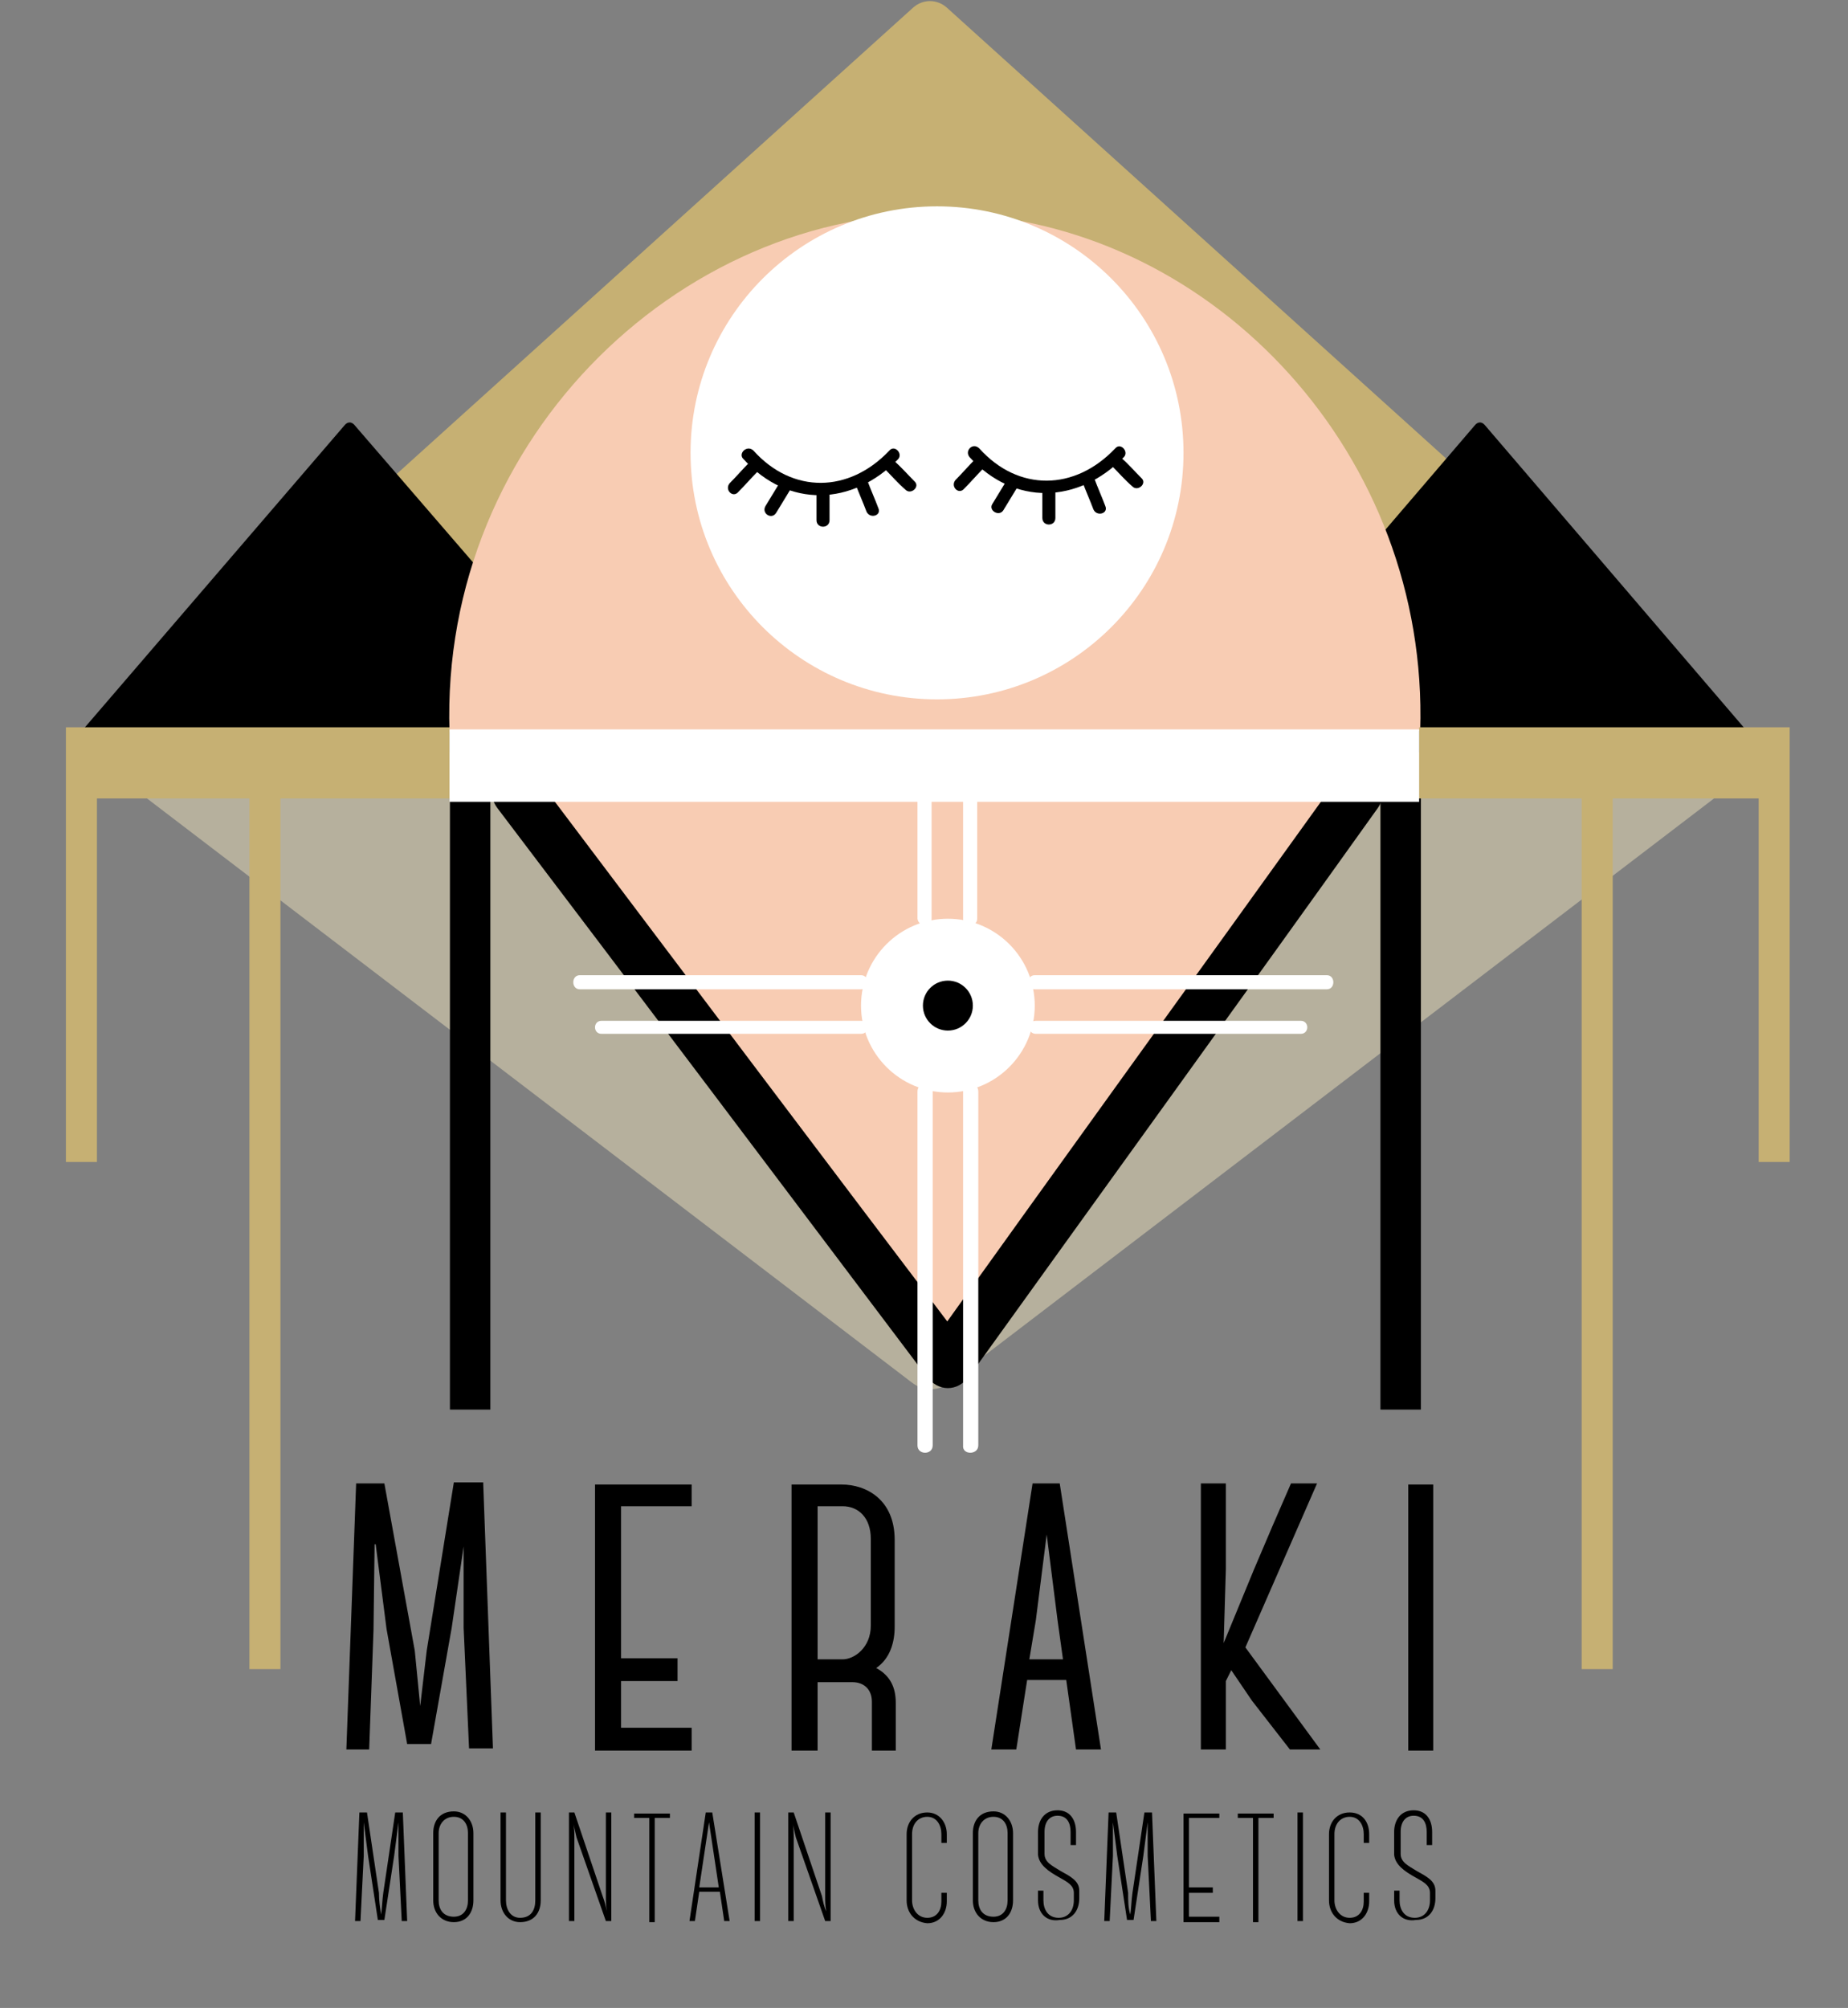
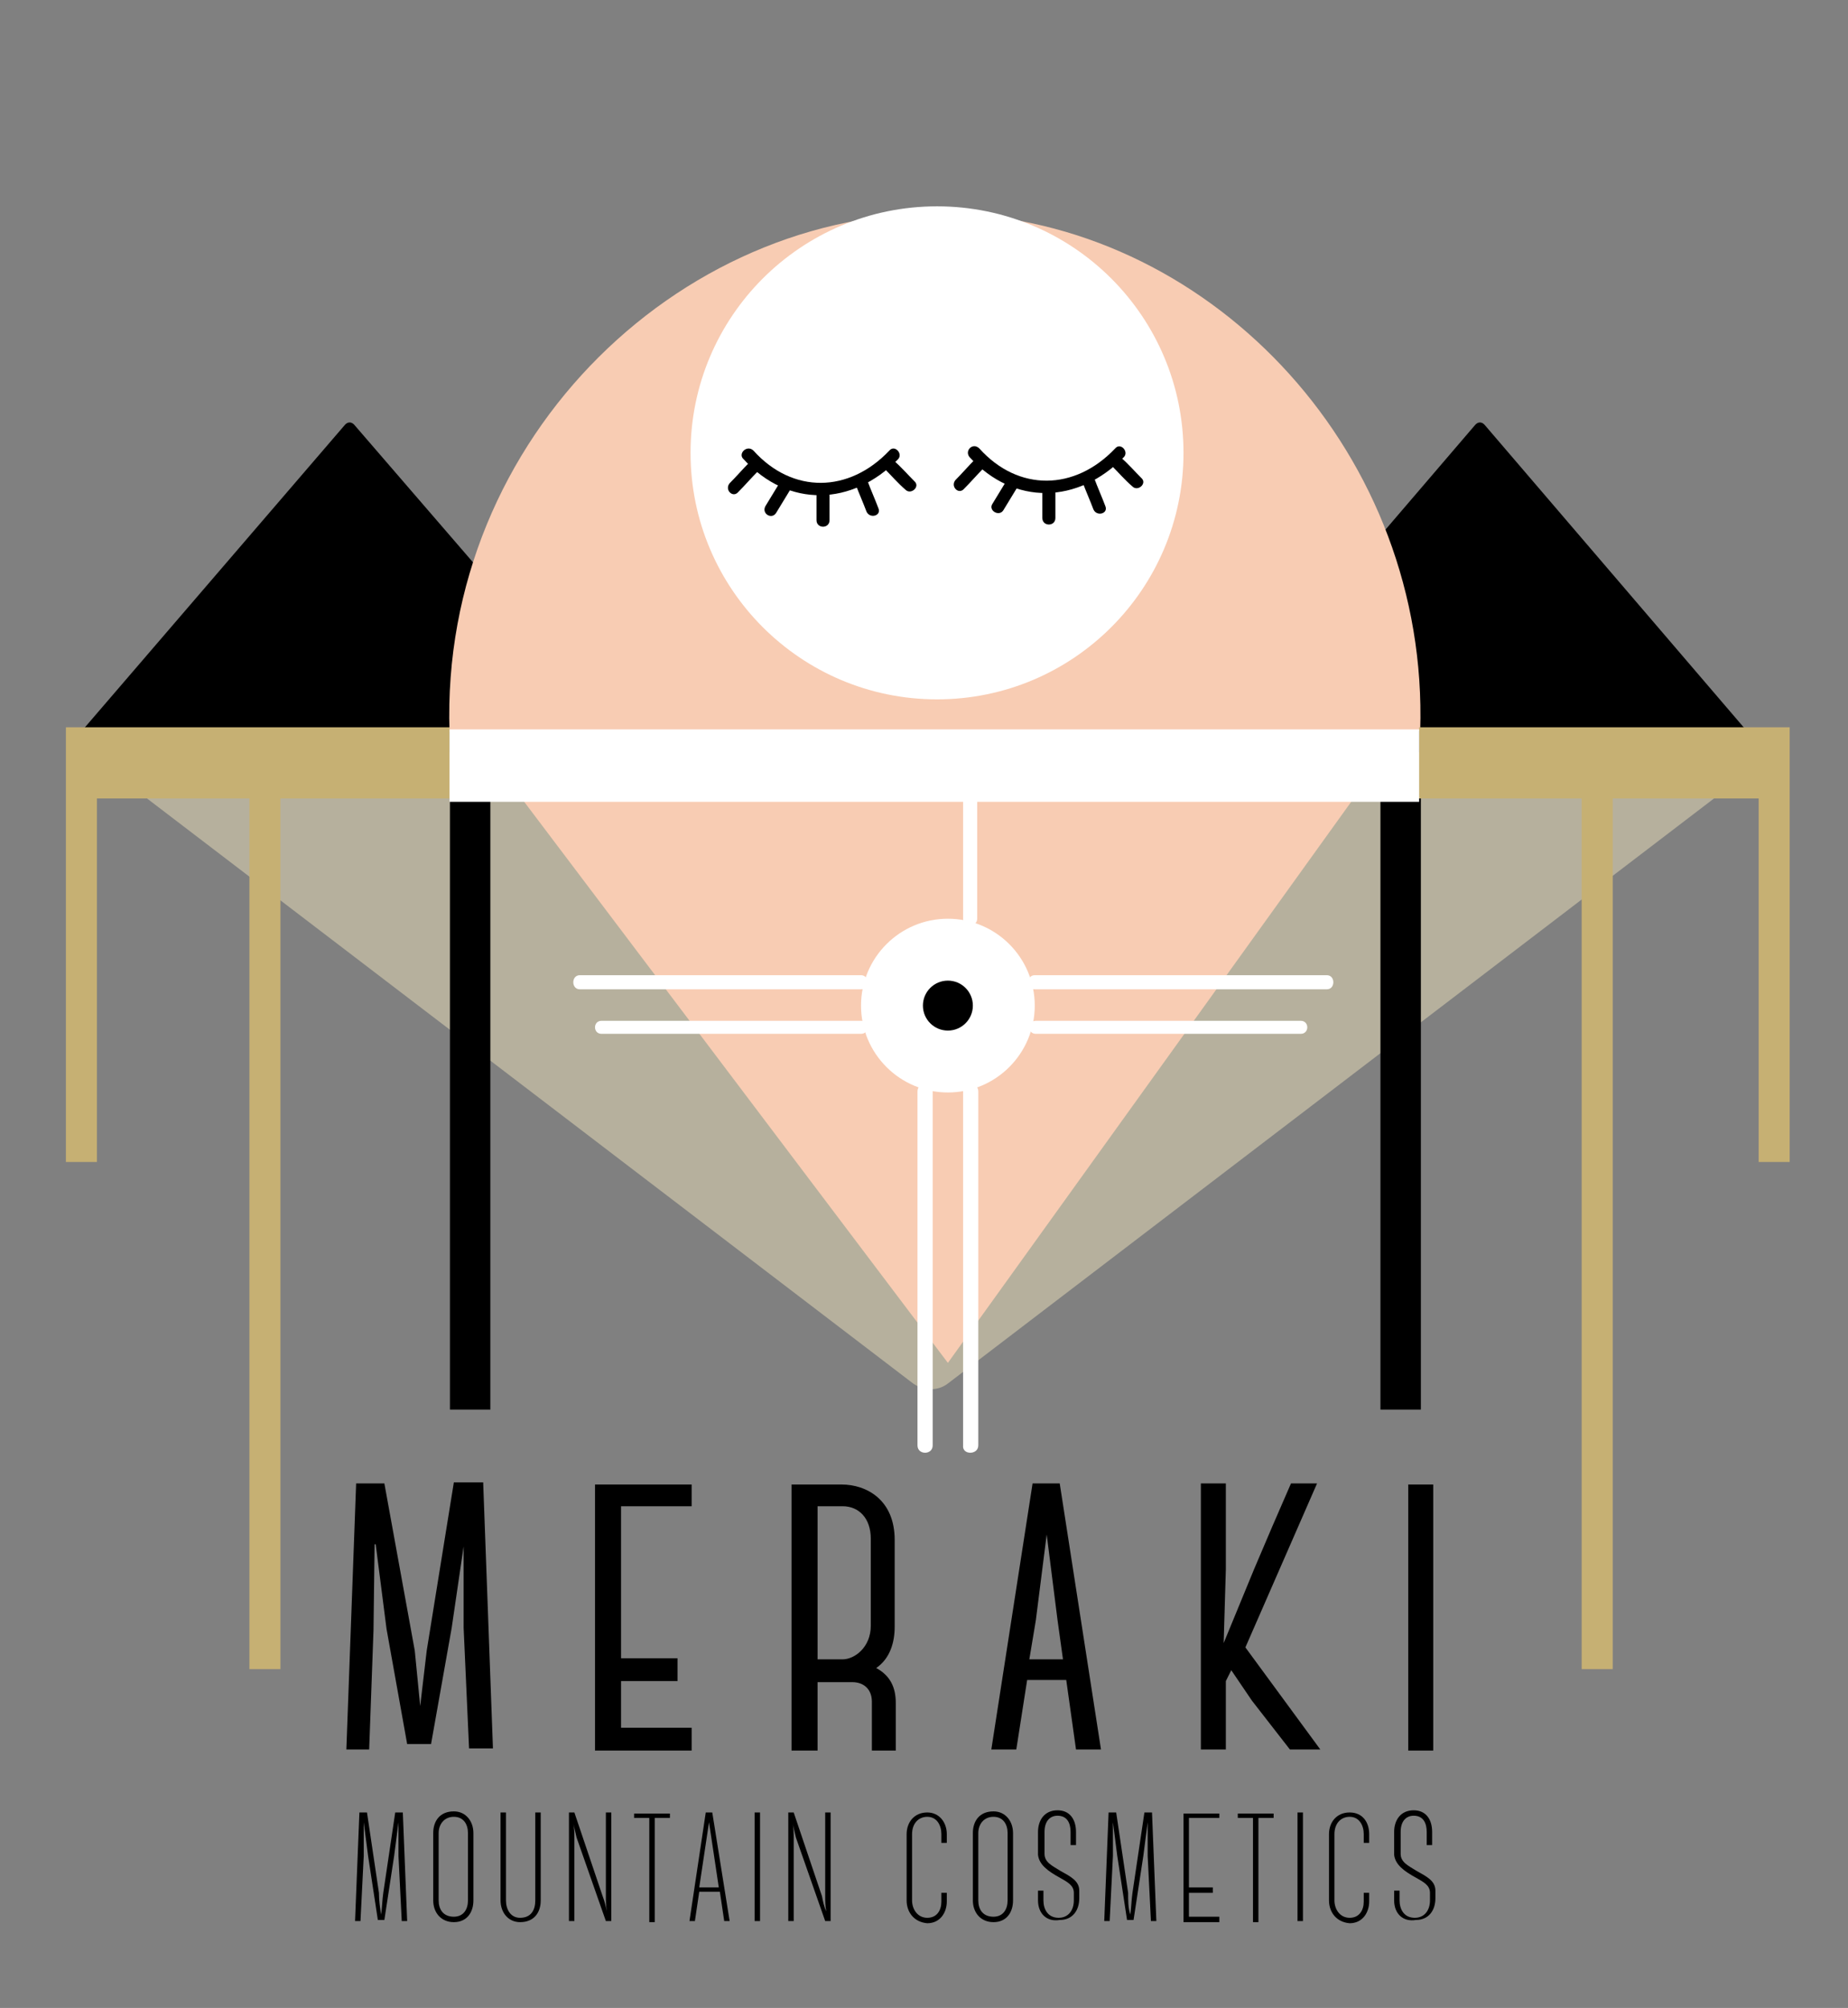
<svg xmlns="http://www.w3.org/2000/svg" version="1.1" id="Layer_1" x="0px" y="0px" viewBox="0 0 170.2 184.9" style="enable-background:new 0 0 170.2 184.9;" xml:space="preserve">
  <rect x="0" y="0" width="170.2" height="184.9" fill="#808080" stroke="none" />
  <style type="text/css">
	.st0{opacity:0.5;fill:#ECE0BB;enable-background:new    ;}
	.st1{fill:#C6B073;}
	.st2{fill:none;stroke:#000000;stroke-width:3.723;stroke-miterlimit:10;}
	.st3{fill:#F8CCB3;}
	.st4{fill:#FFFFFF;}
	.st5{fill:none;stroke:#C6B073;stroke-width:2.859;stroke-miterlimit:10;}
	.st6{fill:none;}
	.st7{enable-background:new    ;}
	.st8{fill:none;stroke:#C6B073;stroke-width:4.249;stroke-miterlimit:10;}
	.st9{fill:none;stroke:#FFFFFF;stroke-width:6.671;stroke-miterlimit:10;}
</style>
  <g>
    <path class="st0" d="M161.3,70.9l-74,56.5c-0.9,0.7-2.2,0.7-3.2,0l-74-56.5H161.3z" />
-     <path class="st1" d="M160.3,66.7l-73.1-66c-0.9-0.8-2.2-0.8-3.1,0L11,66.7H160.3z" />
    <path d="M56.7,67l-24-27.8c-0.3-0.4-0.7-0.4-1,0L7.8,67H56.7z" />
    <path d="M160.7,67.1l-23.9-27.9c-0.3-0.4-0.7-0.4-1,0l-23.9,27.9H160.7z" />
    <line class="st2" x1="43.3" y1="73.2" x2="43.3" y2="129.8" />
    <line class="st2" x1="129" y1="73.2" x2="129" y2="129.8" />
    <g>
      <path class="st3" d="M41.4,67.4c-0.9-27.2,21.9-49,47.1-47.7c23.5,1.2,43.1,22.3,42.3,47.6" />
    </g>
    <g>
      <polyline class="st3" points="47.8,73.2 87.3,125.5 124.9,73.2   " />
      <g>
-         <path d="M45.8,74.4c13.2,17.4,26.3,34.8,39.5,52.3c1.1,1.5,2.9,1.5,4,0c12.5-17.4,25.1-34.8,37.6-52.3c1.7-2.4-2.2-4.8-4-2.3     c-12.5,17.4-25.1,34.8-37.6,52.3c1.3,0,2.7,0,4,0C76.1,107,63,89.6,49.8,72.1C48,69.7,44,72,45.8,74.4L45.8,74.4z" />
-       </g>
+         </g>
    </g>
    <g>
      <circle class="st4" cx="86.3" cy="41.7" r="22.7" />
    </g>
    <g>
      <circle class="st4" cx="87.3" cy="92.6" r="8" />
    </g>
    <g>
      <g>
-         <path class="st4" d="M85.8,84.6c0-3.7,0-7.4,0-11.2c0-0.8-1.3-0.8-1.3,0c0,3.7,0,7.4,0,11.2C84.6,85.4,85.8,85.4,85.8,84.6     L85.8,84.6z" />
-       </g>
+         </g>
    </g>
    <g>
      <g>
        <path class="st4" d="M90,84.6c0-3.7,0-7.4,0-11.2c0-0.8-1.3-0.8-1.3,0c0,3.7,0,7.4,0,11.2C88.7,85.4,90,85.4,90,84.6L90,84.6z" />
      </g>
    </g>
    <g>
      <g>
        <path class="st4" d="M85.9,133.1c0-10.9,0-21.7,0-32.6c0-0.9-1.4-0.9-1.4,0c0,10.9,0,21.7,0,32.6C84.5,134,85.9,134,85.9,133.1     L85.9,133.1z" />
      </g>
    </g>
    <g>
      <g>
        <path class="st4" d="M90.1,133.1c0-10.9,0-21.7,0-32.6c0-0.9-1.4-0.9-1.4,0c0,10.9,0,21.7,0,32.6C88.6,134,90.1,134,90.1,133.1     L90.1,133.1z" />
      </g>
    </g>
    <g>
      <g>
        <path class="st4" d="M79.3,94c-8,0-15.9,0-23.9,0c-0.8,0-0.8,1.2,0,1.2c8,0,15.9,0,23.9,0C80.1,95.2,80.1,94,79.3,94L79.3,94z" />
      </g>
    </g>
    <g>
      <g>
        <path class="st4" d="M79.3,89.8c-8.6,0-17.2,0-25.9,0c-0.8,0-0.8,1.3,0,1.3c8.6,0,17.2,0,25.9,0C80.1,91.1,80.1,89.8,79.3,89.8     L79.3,89.8z" />
      </g>
    </g>
    <g>
      <g>
        <path class="st4" d="M119.8,94c-8.1,0-16.3,0-24.4,0c-0.8,0-0.8,1.2,0,1.2c8.1,0,16.3,0,24.4,0C120.6,95.2,120.6,94,119.8,94     L119.8,94z" />
      </g>
    </g>
    <g>
      <g>
        <path class="st4" d="M122.2,89.8c-9,0-17.9,0-26.9,0c-0.8,0-0.8,1.3,0,1.3c9,0,17.9,0,26.9,0C123,91.1,123,89.8,122.2,89.8     L122.2,89.8z" />
      </g>
    </g>
    <g>
      <g>
        <path d="M68.5,42.3c4.1,4.5,10,4.3,14.2,0c0.5-0.5-0.3-1.4-0.8-0.8c-3.7,3.9-8.9,4-12.5,0C68.8,40.9,67.9,41.8,68.5,42.3     L68.5,42.3z" />
      </g>
    </g>
    <g>
      <g>
        <path d="M69,42.6c-0.6,0.6-1.2,1.3-1.8,1.9c-0.5,0.6,0.3,1.4,0.8,0.8c0.6-0.6,1.2-1.3,1.8-1.9C70.3,42.9,69.5,42,69,42.6L69,42.6     z" />
      </g>
    </g>
    <g>
      <g>
        <path d="M81.5,43.2c0.6,0.6,1.2,1.3,1.9,1.9c0.5,0.5,1.4-0.3,0.8-0.8c-0.6-0.6-1.2-1.3-1.9-1.9C81.8,41.8,81,42.6,81.5,43.2     L81.5,43.2z" />
      </g>
    </g>
    <g>
      <g>
        <path d="M71.9,44.3c-0.5,0.8-0.9,1.5-1.4,2.3c-0.4,0.7,0.6,1.3,1,0.6c0.5-0.8,0.9-1.5,1.4-2.3C73.4,44.3,72.3,43.7,71.9,44.3     L71.9,44.3z" />
      </g>
    </g>
    <g>
      <g>
        <path d="M75.2,45.2c0,0.9,0,1.8,0,2.7c0,0.8,1.2,0.8,1.2,0c0-0.9,0-1.8,0-2.7C76.4,44.4,75.2,44.4,75.2,45.2L75.2,45.2z" />
      </g>
    </g>
    <g>
      <g>
        <path d="M78.8,44.6c0.3,0.8,0.7,1.7,1,2.5c0.3,0.7,1.4,0.4,1.1-0.3c-0.3-0.8-0.7-1.7-1-2.5C79.7,43.6,78.6,43.9,78.8,44.6     L78.8,44.6z" />
      </g>
    </g>
    <g>
      <g>
        <path d="M89.3,42.1c4.1,4.5,10,4.3,14.2,0c0.5-0.5-0.3-1.4-0.8-0.8c-3.7,3.9-8.9,4-12.5,0C89.6,40.7,88.8,41.5,89.3,42.1     L89.3,42.1z" />
      </g>
    </g>
    <g>
      <g>
        <path d="M89.8,42.3c-0.6,0.6-1.2,1.3-1.8,1.9c-0.5,0.6,0.3,1.4,0.8,0.8c0.6-0.6,1.2-1.3,1.8-1.9C91.2,42.6,90.3,41.8,89.8,42.3     L89.8,42.3z" />
      </g>
    </g>
    <g>
      <g>
        <path d="M102.4,42.9c0.6,0.6,1.2,1.3,1.9,1.9c0.5,0.5,1.4-0.3,0.8-0.8c-0.6-0.6-1.2-1.3-1.9-1.9     C102.7,41.5,101.8,42.4,102.4,42.9L102.4,42.9z" />
      </g>
    </g>
    <g>
      <g>
        <path d="M92.8,44.1c-0.5,0.8-0.9,1.5-1.4,2.3C91,47,92,47.6,92.4,47c0.5-0.8,0.9-1.5,1.4-2.3C94.2,44,93.2,43.4,92.8,44.1     L92.8,44.1z" />
      </g>
    </g>
    <g>
      <g>
        <path d="M96,45c0,0.9,0,1.8,0,2.7c0,0.8,1.2,0.8,1.2,0c0-0.9,0-1.8,0-2.7C97.2,44.2,96,44.2,96,45L96,45z" />
      </g>
    </g>
    <g>
      <g>
        <path d="M99.7,44.4c0.3,0.8,0.7,1.7,1,2.5c0.3,0.7,1.4,0.4,1.1-0.3c-0.3-0.8-0.7-1.7-1-2.5C100.5,43.3,99.4,43.6,99.7,44.4     L99.7,44.4z" />
      </g>
    </g>
    <line class="st5" x1="147.1" y1="69.6" x2="147.1" y2="153.7" />
    <line class="st5" x1="24.4" y1="69.6" x2="24.4" y2="153.7" />
    <rect y="166.9" class="st6" width="170.2" height="18" />
    <g class="st7">
      <path d="M35.1,176.3c0.1-0.7,0.1-1.3,0.2-2l1.1-7.4h0.7l0.4,10H37l-0.3-6l0-3.1h0l-0.4,3.1l-0.9,5.9h-0.6l-0.9-5.9l-0.4-3.1h0    l0,3.1l-0.3,6h-0.5l0.4-10h0.7l1.1,7.4C34.9,175,35,175.7,35.1,176.3L35.1,176.3z" />
      <path d="M39.9,175v-6.2c0-1.1,0.6-2,1.9-2c1.1,0,1.8,0.9,1.8,2v6.2c0,1.1-0.6,2-1.8,2C40.6,177,39.9,176.1,39.9,175z M40.4,168.8    v6.2c0,0.8,0.4,1.5,1.4,1.5c0.9,0,1.3-0.7,1.3-1.5v-6.2c0-0.8-0.4-1.5-1.3-1.5C40.9,167.3,40.4,168,40.4,168.8z" />
      <path d="M49.8,175c0,1.1-0.6,2-1.9,2c-1.1,0-1.8-0.9-1.8-2v-8.1h0.5v8.1c0,0.8,0.4,1.6,1.3,1.6c1,0,1.4-0.7,1.4-1.6v-8.1h0.5V175z    " />
      <path d="M55.9,176c-0.1-0.5-0.1-0.9-0.1-1.4v-7.7h0.5v10h-0.5l-2.7-7.7c-0.1-0.4-0.2-0.9-0.3-1.3h0c0.1,0.4,0.1,1,0.1,1.3v7.7    h-0.5v-10h0.5l2.6,7.7C55.7,175.1,55.8,175.6,55.9,176L55.9,176z" />
      <path d="M61.7,167.4h-1.4v9.6h-0.5v-9.6h-1.4v-0.4h3.3V167.4z" />
      <path d="M66.3,174.2h-1.9l-0.4,2.7h-0.5l1.5-10h0.6l1.6,10h-0.5L66.3,174.2z M66.2,173.8l-0.9-6l-0.9,6H66.2z" />
      <path d="M69.5,176.9v-10H70v10H69.5z" />
      <path d="M76.1,176c-0.1-0.5-0.1-0.9-0.1-1.4v-7.7h0.5v10H76l-2.7-7.7c-0.1-0.4-0.2-0.9-0.3-1.3h0c0.1,0.4,0.1,1,0.1,1.3v7.7h-0.5    v-10h0.5l2.6,7.7C75.8,175.1,75.9,175.6,76.1,176L76.1,176z" />
      <path d="M83.5,175v-6.1c0-1.1,0.7-2,1.9-2c1.1,0,1.8,0.9,1.8,2v0.8h-0.5v-0.8c0-0.8-0.4-1.6-1.3-1.6c-0.8,0-1.4,0.6-1.4,1.6v6.1    c0,0.8,0.5,1.6,1.4,1.6c0.9,0,1.3-0.7,1.3-1.5v-0.8h0.5v0.8c0,1-0.6,2-1.8,2C84.2,177,83.5,176.1,83.5,175z" />
      <path d="M89.6,175v-6.2c0-1.1,0.6-2,1.9-2c1.1,0,1.8,0.9,1.8,2v6.2c0,1.1-0.6,2-1.8,2C90.3,177,89.6,176.1,89.6,175z M90.1,168.8    v6.2c0,0.8,0.4,1.5,1.4,1.5c0.9,0,1.3-0.7,1.3-1.5v-6.2c0-0.8-0.4-1.5-1.3-1.5S90.1,168,90.1,168.8z" />
      <path d="M95.6,175v-0.9h0.5v0.9c0,0.8,0.4,1.6,1.4,1.6c0.9,0,1.4-0.7,1.4-1.6v-0.7c0-0.7-0.6-1-1.3-1.4c-1.1-0.6-1.9-1.2-2-2.1    v-2.1c0-1.1,0.6-2,1.8-2c1.1,0,1.7,0.8,1.7,2v1.2h-0.5v-1.2c0-0.8-0.3-1.5-1.2-1.5c-0.7,0-1.2,0.5-1.2,1.5v2    c0,0.8,0.7,1.1,1.5,1.6c0.9,0.5,1.7,0.9,1.7,1.8v0.7c0,1.1-0.6,2-1.8,2C96.4,177,95.6,176.2,95.6,175z" />
      <path d="M104.1,176.3c0.1-0.7,0.1-1.3,0.2-2l1.1-7.4h0.7l0.4,10H106l-0.3-6l0-3.1h0l-0.4,3.1l-0.9,5.9h-0.6l-0.9-5.9l-0.4-3.1h0    l0,3.1l-0.3,6h-0.5l0.4-10h0.7l1.1,7.4C103.9,175,103.9,175.7,104.1,176.3L104.1,176.3z" />
      <path d="M109.5,167.4v6.4h2.2v0.5h-2.2v2.2h2.8v0.5H109v-10h3.3v0.4H109.5z" />
      <path d="M117.3,167.4h-1.4v9.6h-0.5v-9.6H114v-0.4h3.3V167.4z" />
      <path d="M119.5,176.9v-10h0.5v10H119.5z" />
      <path d="M122.4,175v-6.1c0-1.1,0.7-2,1.9-2s1.8,0.9,1.8,2v0.8h-0.5v-0.8c0-0.8-0.4-1.6-1.3-1.6c-0.8,0-1.4,0.6-1.4,1.6v6.1    c0,0.8,0.5,1.6,1.4,1.6c0.9,0,1.3-0.7,1.3-1.5v-0.8h0.5v0.8c0,1-0.6,2-1.8,2C123.1,177,122.4,176.1,122.4,175z" />
      <path d="M128.4,175v-0.9h0.5v0.9c0,0.8,0.4,1.6,1.4,1.6c0.9,0,1.4-0.7,1.4-1.6v-0.7c0-0.7-0.6-1-1.3-1.4c-1.1-0.6-1.9-1.2-2-2.1    v-2.1c0-1.1,0.6-2,1.8-2c1.1,0,1.7,0.8,1.7,2v1.2h-0.5v-1.2c0-0.8-0.3-1.5-1.2-1.5c-0.7,0-1.2,0.5-1.2,1.5v2    c0,0.8,0.7,1.1,1.5,1.6c0.9,0.5,1.7,0.9,1.7,1.8v0.7c0,1.1-0.6,2-1.8,2C129.2,177,128.4,176.2,128.4,175z" />
    </g>
    <rect x="30.3" y="136.7" class="st6" width="120.4" height="30.2" />
    <g class="st7">
      <path d="M42.7,142.4l-1.1,7.5l-1.9,10.7h-2.2L35.6,150l-1-7.8h-0.1l-0.1,7.9l-0.4,11h-2.1l0.9-24.5h2.6l2.8,15.4l0.5,5.1l0.6-5.1    l2.5-15.5h2.7l0.9,24.5h-2.2l-0.5-11.1L42.7,142.4L42.7,142.4z" />
      <path d="M57.2,138.7v14h5.2v2.1h-5.2v4.3h6.5v2.1h-8.9v-24.5h8.9v2H57.2z" />
      <path d="M82.6,161.2h-2.3v-4.5c0-1.1-0.7-1.8-1.8-1.8h-3.2v6.3h-2.4v-24.5h4.6c2.3,0,4.9,1.4,4.9,5.1v8c0,1.4-0.4,2.9-1.7,3.8    c1.3,0.7,1.8,1.8,1.8,3.2V161.2z M75.3,152.8h2.3c1.1,0,2.6-1.1,2.6-3.1v-8c0-1.9-1.1-3-2.6-3h-2.3V152.8z" />
      <path d="M98.2,154.7L98.2,154.7l-3.6,0l-1,6.4h-2.3l3.8-24.5h2.5l3.8,24.5h-2.3L98.2,154.7z M97.9,152.8l-0.5-3.6l-1-7.9l-1,7.9    l-0.6,3.6H97.9z" />
      <path d="M114.7,151.7l6.9,9.4h-2.8l-3.5-4.5l-1.9-2.8l-0.5,1v6.3h-2.3v-24.5h2.3v7.9l-0.2,6.8l2.8-6.8c1.1-2.6,2.3-5.4,3.4-7.9    h2.4L114.7,151.7z" />
      <path d="M129.7,161.2v-24.5h2.3v24.5H129.7z" />
    </g>
    <polyline class="st5" points="7.5,107 7.5,68.4 41.4,68.4  " />
    <polyline class="st5" points="163.4,107 163.4,68.4 130.7,68.4  " />
    <line class="st8" x1="8.3" y1="71.4" x2="164.3" y2="71.4" />
    <line class="st9" x1="41.4" y1="70.5" x2="130.7" y2="70.5" />
    <circle cx="87.3" cy="92.6" r="2.3" />
  </g>
</svg>